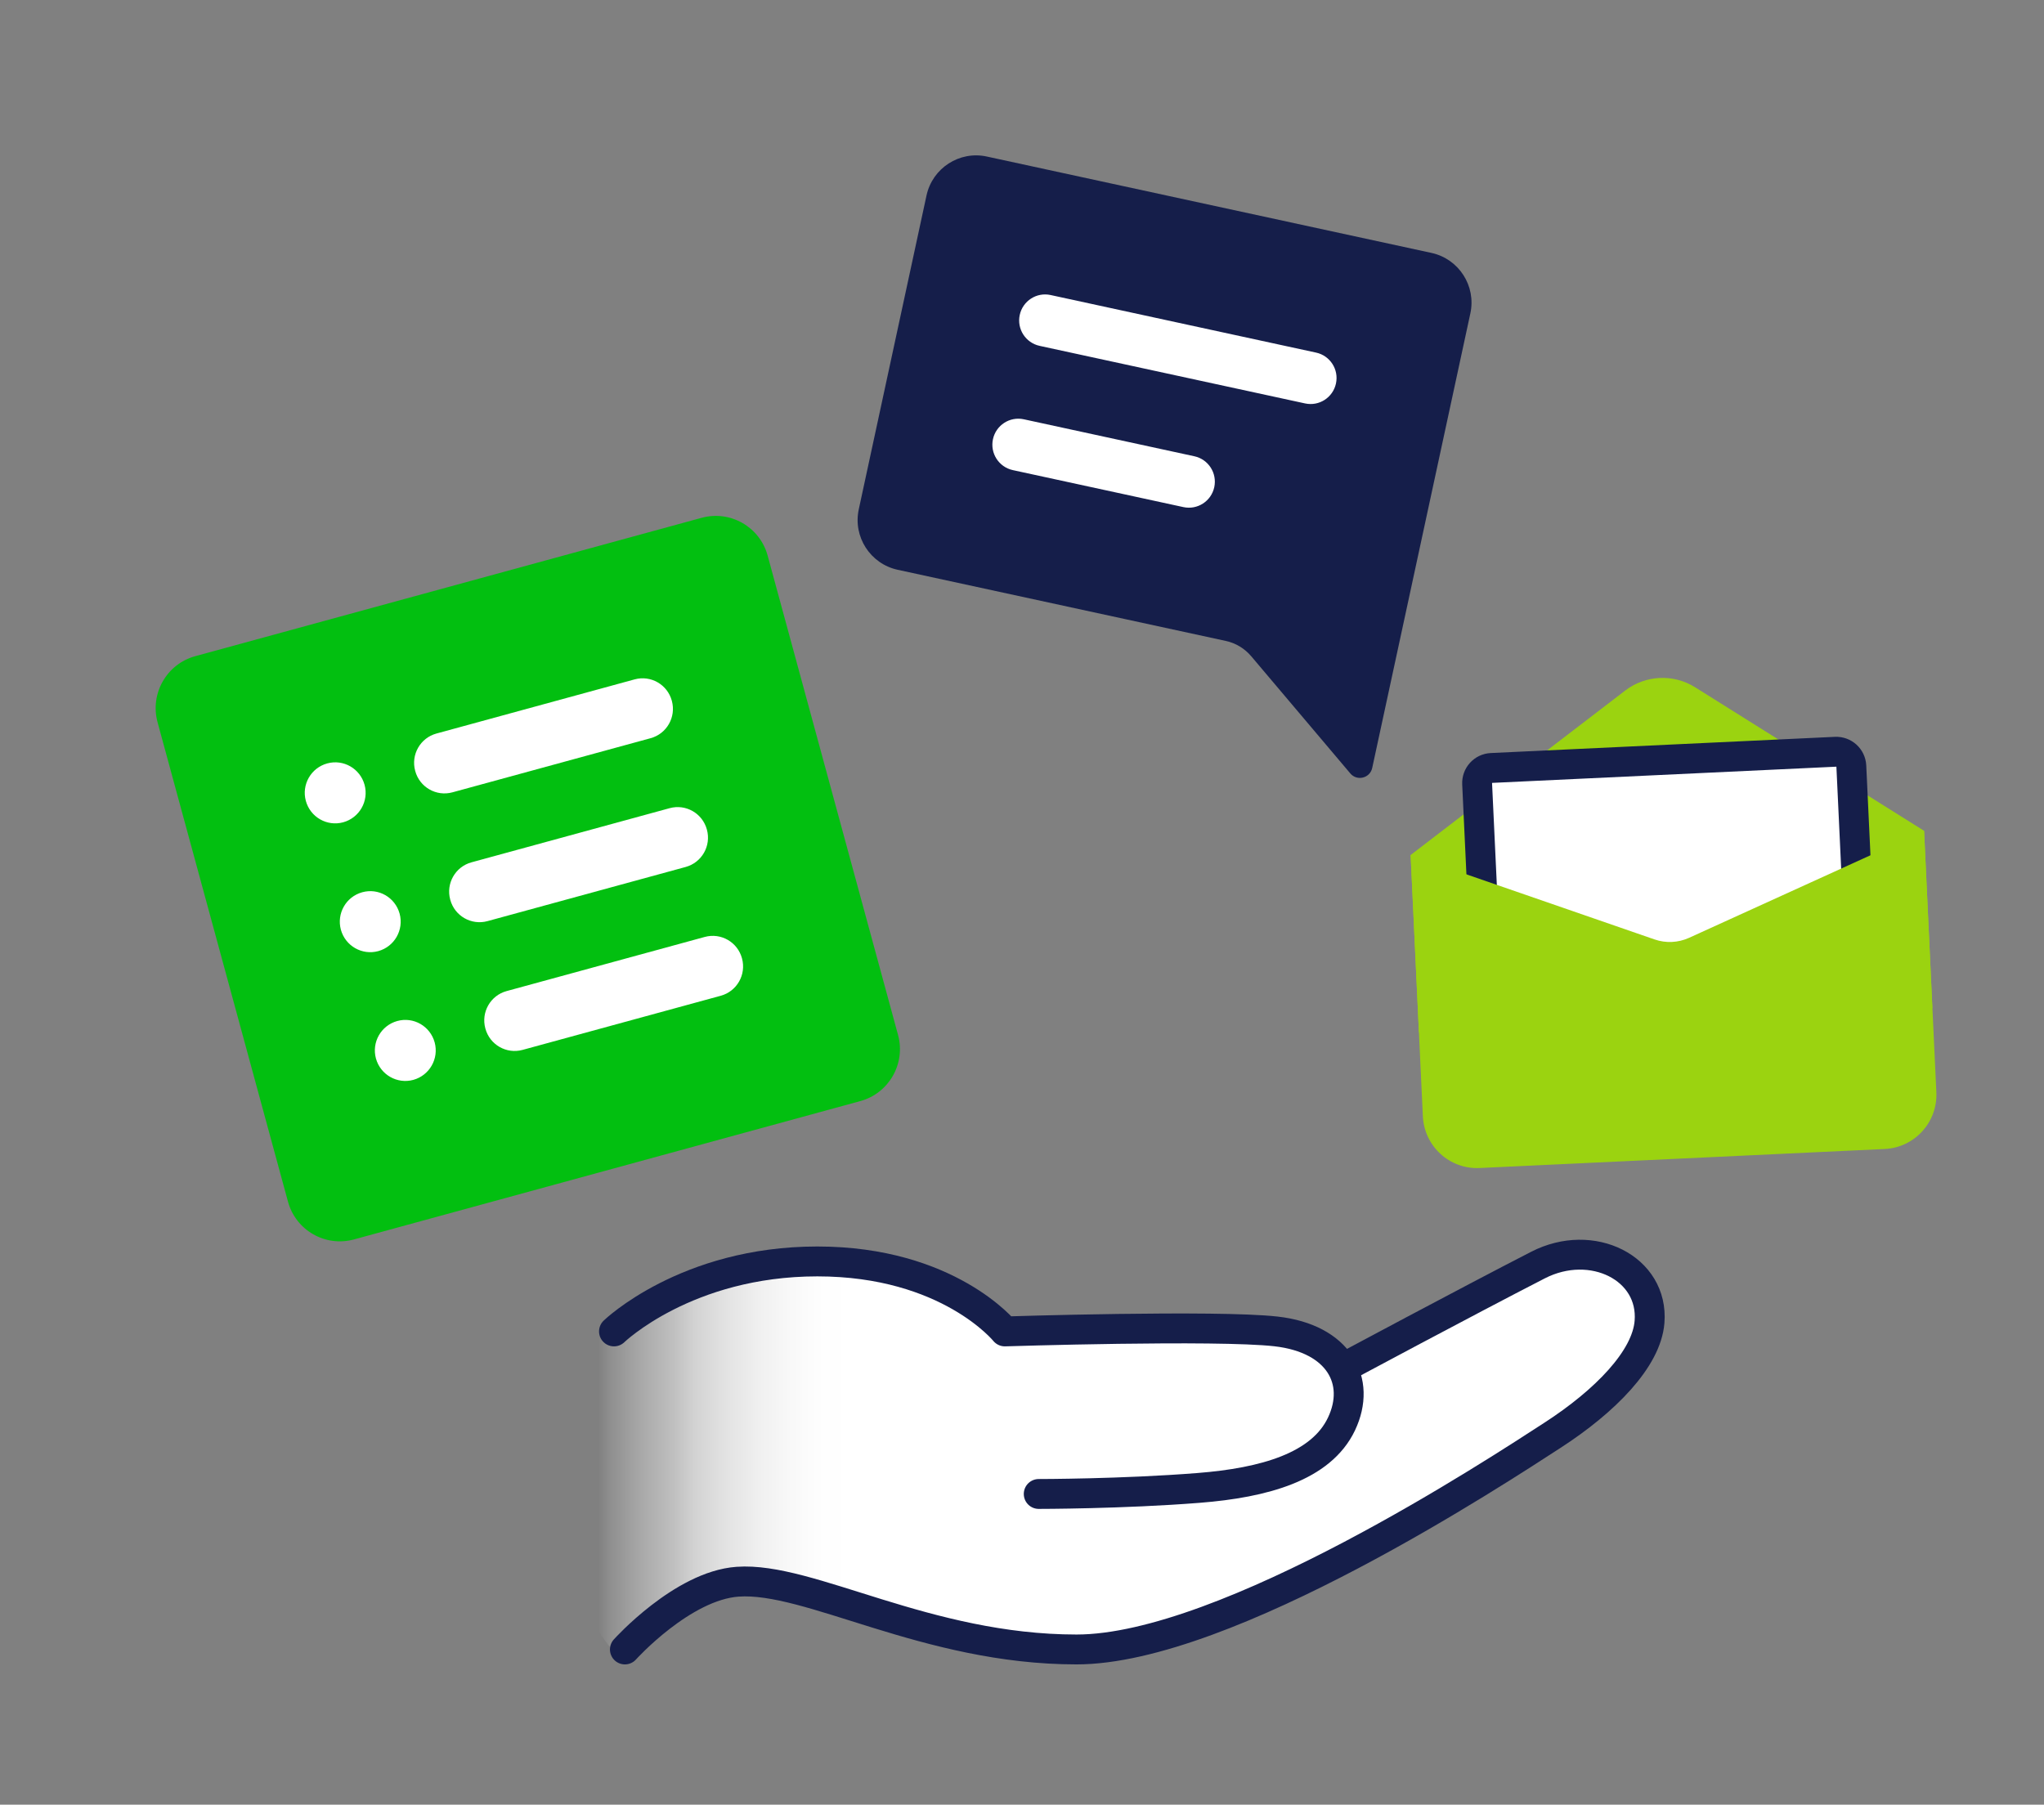
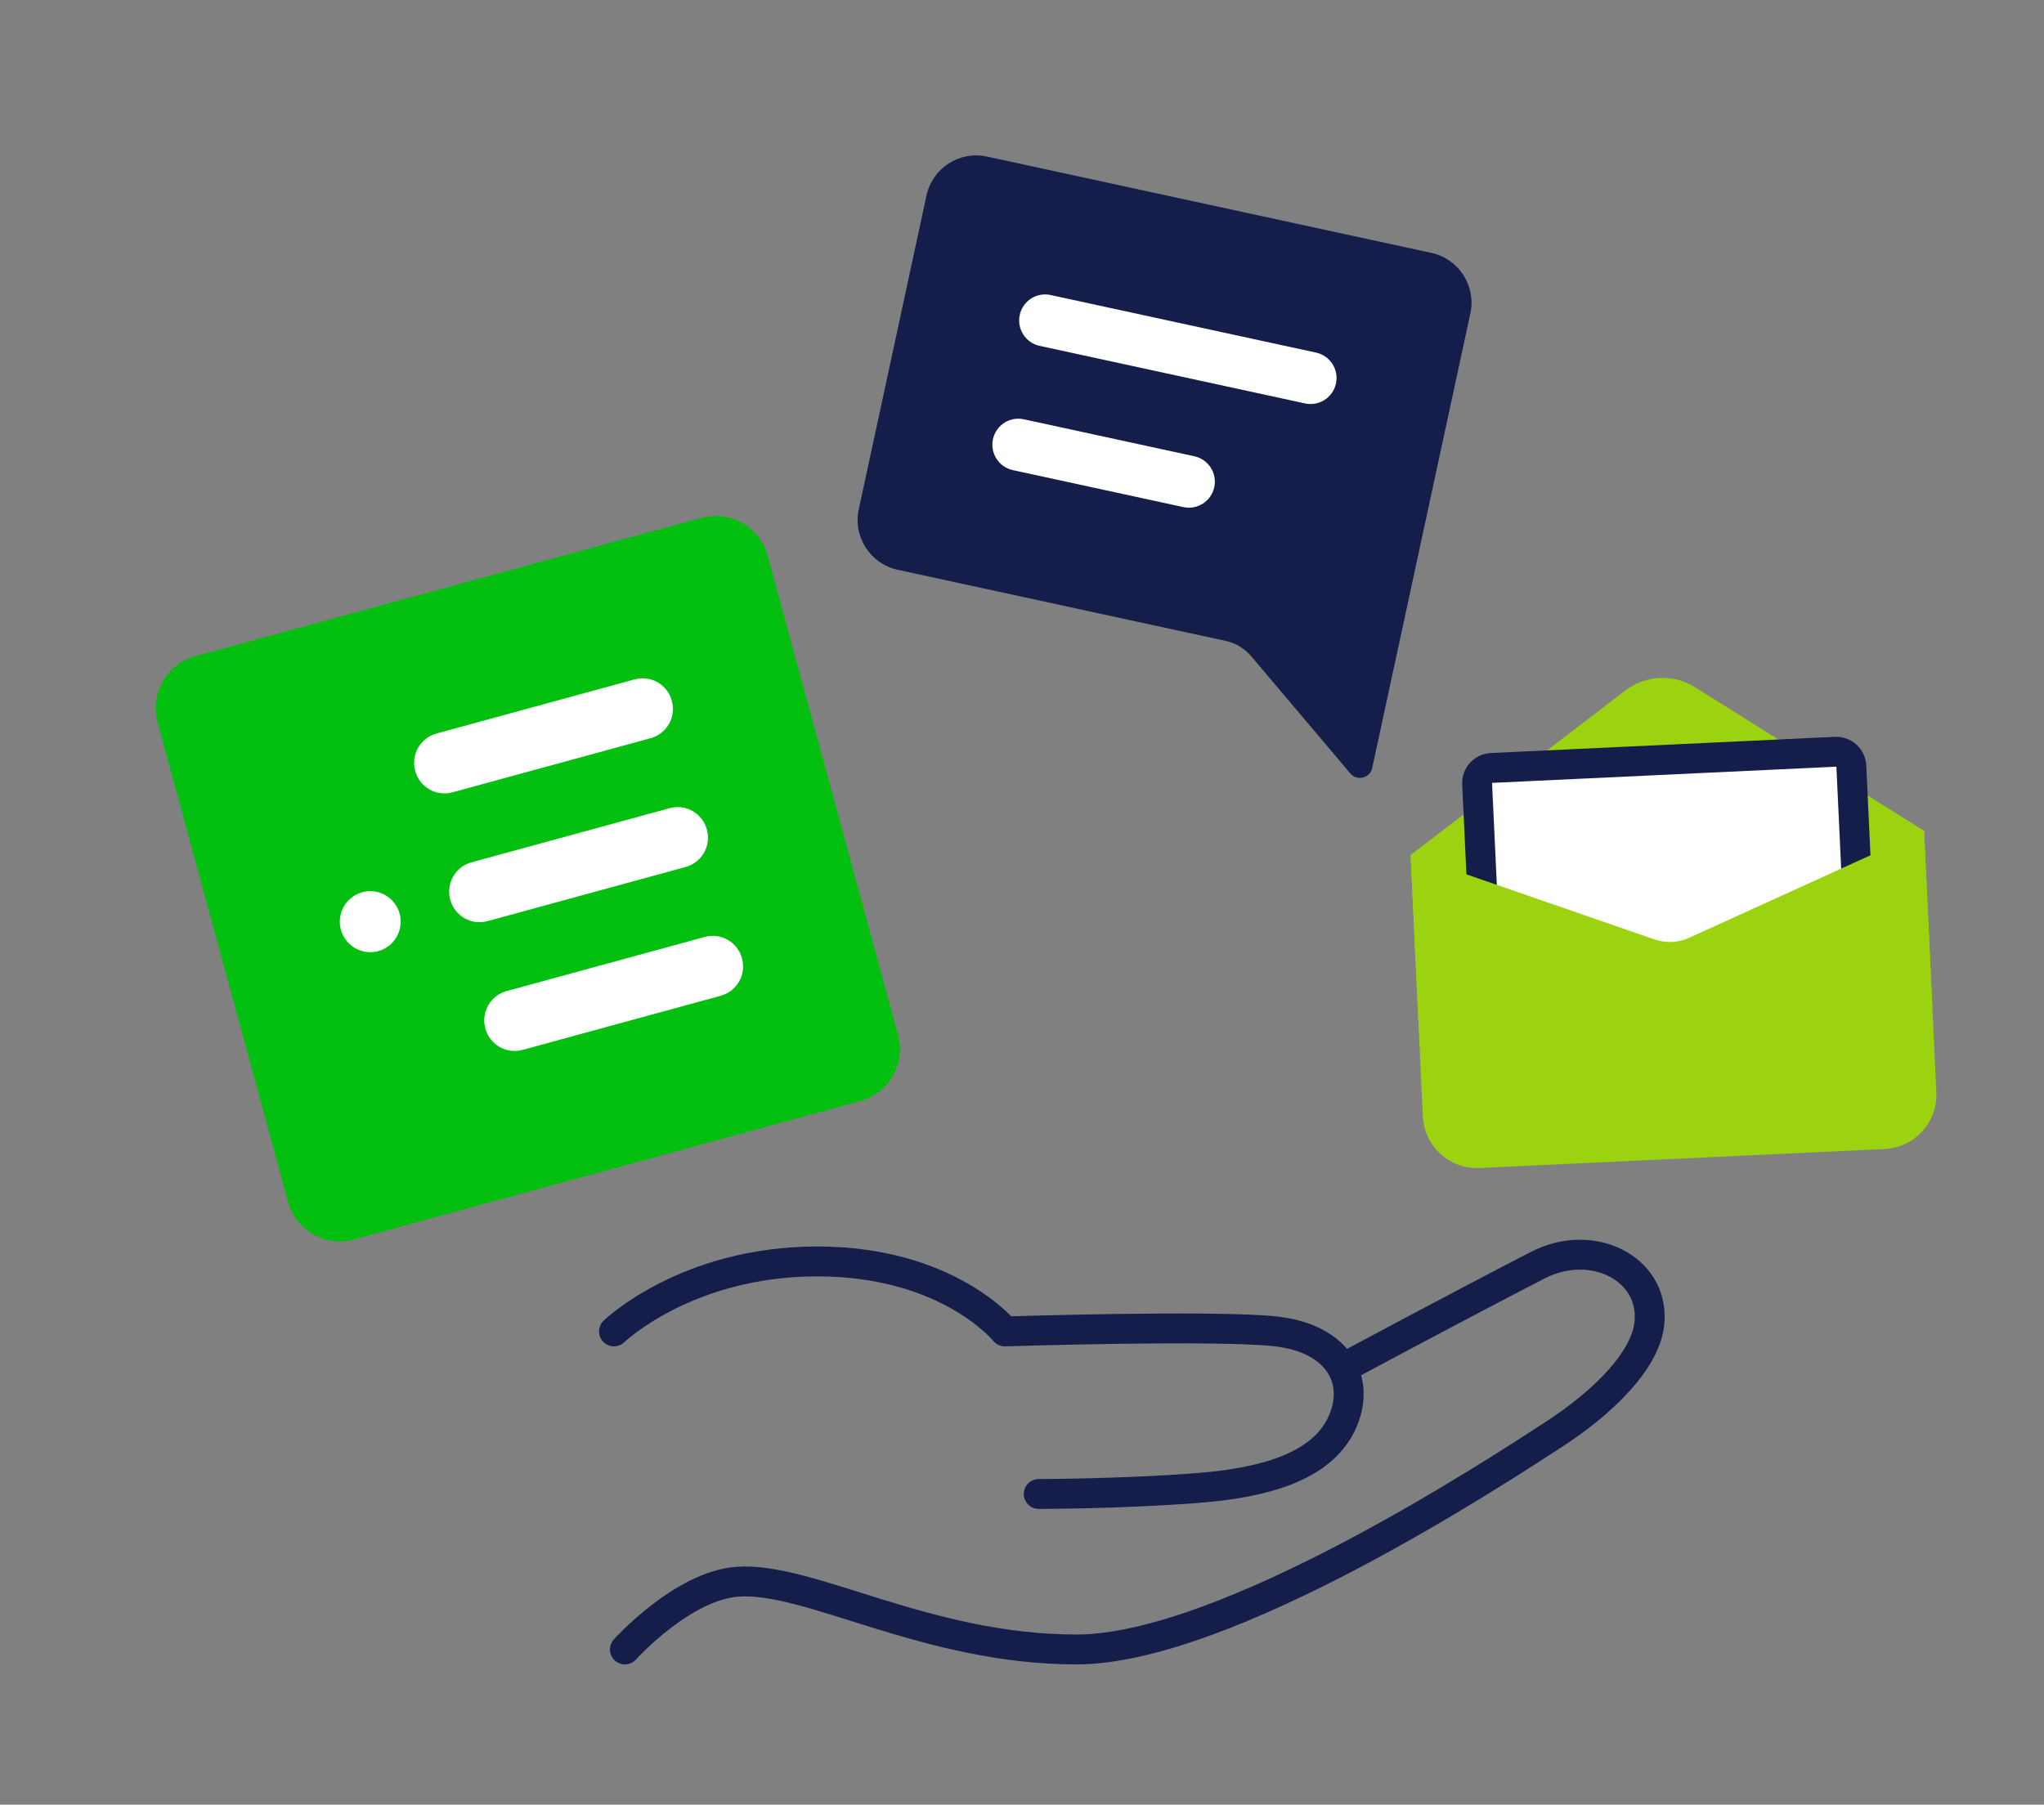
<svg xmlns="http://www.w3.org/2000/svg" width="171" height="151" viewBox="0 0 171 151" fill="none">
  <rect x="0" y="0" width="171" height="151" fill="#808080" stroke="none" />
-   <path d="M90.066 138.853C82.828 138.853 76.464 136.85 71.347 135.24C67.772 134.116 64.722 133.159 62.346 133.159C62.144 133.159 61.953 133.164 61.761 133.179C57.553 133.483 53.084 138.367 52.898 138.573C52.741 138.75 52.515 138.848 52.279 138.848C52.033 138.848 51.808 138.745 51.651 138.563C42.021 127.579 50.271 111.686 50.624 111.014C50.663 110.935 50.717 110.866 50.781 110.803C51.037 110.552 57.204 104.712 68.371 104.712C78.094 104.712 83.078 109.149 84.38 110.508L84.424 110.557H84.488C86.339 110.498 92.826 110.317 98.591 110.317C102.549 110.317 105.323 110.405 106.836 110.572C109.36 110.857 111.319 111.799 112.503 113.291L112.581 113.389L112.689 113.33C114.373 112.432 123.031 107.809 128.29 105.109C129.523 104.476 130.873 104.142 132.194 104.142C133.672 104.142 135.067 104.55 136.226 105.325C138.057 106.547 139.005 108.496 138.833 110.68C138.588 113.777 135.479 117.468 130.308 120.81L129.847 121.11C117.369 129.203 100.334 138.853 90.066 138.853Z" fill="url(#paint0_linear_269_7)" />
  <path d="M51.366 111.402C51.366 111.402 57.411 105.546 68.376 105.546C79.341 105.546 84.065 111.402 84.065 111.402C84.065 111.402 101.748 110.837 106.747 111.402C112.007 111.995 113.932 115.559 112.228 119.147C110.524 122.734 105.755 124.065 100.28 124.496C93.911 125.002 86.899 125.002 86.899 125.002" stroke="#151E4A" stroke-width="2.5" stroke-linecap="round" stroke-linejoin="round" />
  <path d="M112.38 114.445C112.38 114.445 122.658 108.938 128.668 105.85C133.191 103.529 138.362 106.111 137.998 110.611C137.753 113.694 134.306 117.232 129.852 120.109C125.403 122.985 102.627 138.013 90.061 138.013C77.495 138.013 67.723 131.908 61.703 132.345C57.077 132.678 52.279 138.013 52.279 138.013" stroke="#151E4A" stroke-width="2.5" stroke-linecap="round" stroke-linejoin="round" />
  <path d="M118.015 71.537L135.963 57.779C137.665 56.477 139.995 56.367 141.812 57.505L160.969 69.516L161.661 84.346L118.707 86.367L118.015 71.537Z" fill="#9BD310" />
  <path d="M153.563 62.901L124.775 64.257C124.08 64.29 123.543 64.881 123.576 65.578L124.388 82.904C124.421 83.6 125.011 84.138 125.705 84.106L154.494 82.75C155.189 82.717 155.725 82.126 155.693 81.43L154.881 64.103C154.848 63.407 154.258 62.869 153.563 62.901Z" fill="white" stroke="#151E4A" stroke-width="2.5" stroke-linecap="round" stroke-linejoin="round" />
  <path d="M160.969 69.521L161.995 91.382C162.114 93.892 160.178 96.018 157.678 96.138L123.78 97.73C121.276 97.85 119.155 95.909 119.036 93.403L118.01 71.542L138.417 78.603C139.363 78.932 140.398 78.882 141.309 78.468L160.964 69.521H160.969Z" fill="#9BD310" />
  <path d="M112.967 64.715C113.53 65.384 114.615 65.11 114.799 64.256L117.492 51.786L123.009 26.222C123.506 23.926 122.048 21.661 119.758 21.162L82.559 13.098C80.269 12.599 78.009 14.061 77.511 16.356L71.845 42.614C71.347 44.91 72.806 47.175 75.096 47.674L102.547 53.627C103.379 53.807 104.125 54.256 104.678 54.91L112.967 64.715Z" fill="#151E4A" />
  <path d="M109.185 33.756C110.357 34.01 111.512 33.264 111.766 32.089C112.02 30.915 111.275 29.757 110.104 29.503L87.891 24.685C86.719 24.431 85.564 25.177 85.311 26.351C85.057 27.526 85.801 28.684 86.973 28.938L109.185 33.756Z" fill="white" />
  <path d="M99.004 42.43C100.176 42.684 101.331 41.938 101.585 40.764C101.838 39.589 101.094 38.431 99.922 38.177L85.651 35.082C84.479 34.828 83.324 35.574 83.07 36.748C82.817 37.922 83.561 39.081 84.733 39.335L99.004 42.43Z" fill="white" />
  <path d="M58.701 43.325L16.337 54.902C13.942 55.557 12.529 58.034 13.182 60.435L24.092 100.544C24.745 102.945 27.216 104.36 29.611 103.706L71.975 92.129C74.37 91.474 75.783 88.997 75.13 86.596L64.221 46.488C63.567 44.087 61.096 42.671 58.701 43.325Z" fill="#02BF10" />
  <path d="M56.208 58.647L56.203 58.628C55.835 57.274 54.442 56.476 53.092 56.845L36.511 61.376C35.161 61.745 34.365 63.141 34.733 64.495L34.738 64.514C35.106 65.867 36.499 66.665 37.849 66.296L54.43 61.766C55.78 61.397 56.576 60 56.208 58.647Z" fill="white" />
-   <path d="M28.712 68.802C27.358 69.172 25.959 68.373 25.586 67.011C25.217 65.654 26.014 64.251 27.373 63.877C28.732 63.503 30.126 64.306 30.5 65.668C30.868 67.026 30.071 68.428 28.712 68.802Z" fill="white" />
  <path d="M59.141 69.422L59.135 69.403C58.767 68.05 57.374 67.252 56.024 67.621L39.444 72.152C38.093 72.521 37.297 73.917 37.665 75.27L37.67 75.29C38.039 76.643 39.432 77.441 40.782 77.072L57.362 72.541C58.712 72.172 59.509 70.776 59.141 69.422Z" fill="white" />
  <path d="M31.645 79.581C30.291 79.95 28.892 79.152 28.518 77.79C28.15 76.432 28.946 75.03 30.305 74.656C31.665 74.281 33.059 75.085 33.432 76.447C33.8 77.805 33.004 79.207 31.645 79.581Z" fill="white" />
  <path d="M62.077 80.197L62.072 80.178C61.704 78.824 60.311 78.026 58.961 78.395L42.38 82.926C41.03 83.295 40.234 84.691 40.602 86.045L40.607 86.064C40.975 87.417 42.368 88.215 43.719 87.846L60.299 83.316C61.649 82.947 62.445 81.55 62.077 80.197Z" fill="white" />
-   <path d="M34.577 90.355C33.223 90.724 31.824 89.925 31.45 88.563C31.082 87.206 31.878 85.804 33.237 85.429C34.597 85.055 35.991 85.859 36.364 87.221C36.732 88.578 35.936 89.98 34.577 90.355Z" fill="white" />
  <defs>
    <linearGradient id="paint0_linear_269_7" x1="139.859" y1="121.498" x2="50.045" y2="121.498" gradientUnits="userSpaceOnUse">
      <stop stop-color="white" />
      <stop offset="0.75" stop-color="white" />
      <stop offset="0.79" stop-color="white" stop-opacity="0.99" />
      <stop offset="0.82" stop-color="white" stop-opacity="0.95" />
      <stop offset="0.85" stop-color="white" stop-opacity="0.88" />
      <stop offset="0.88" stop-color="white" stop-opacity="0.78" />
      <stop offset="0.91" stop-color="white" stop-opacity="0.65" />
      <stop offset="0.93" stop-color="white" stop-opacity="0.5" />
      <stop offset="0.96" stop-color="white" stop-opacity="0.32" />
      <stop offset="0.99" stop-color="white" stop-opacity="0.11" />
      <stop offset="1" stop-color="white" stop-opacity="0" />
    </linearGradient>
  </defs>
</svg>